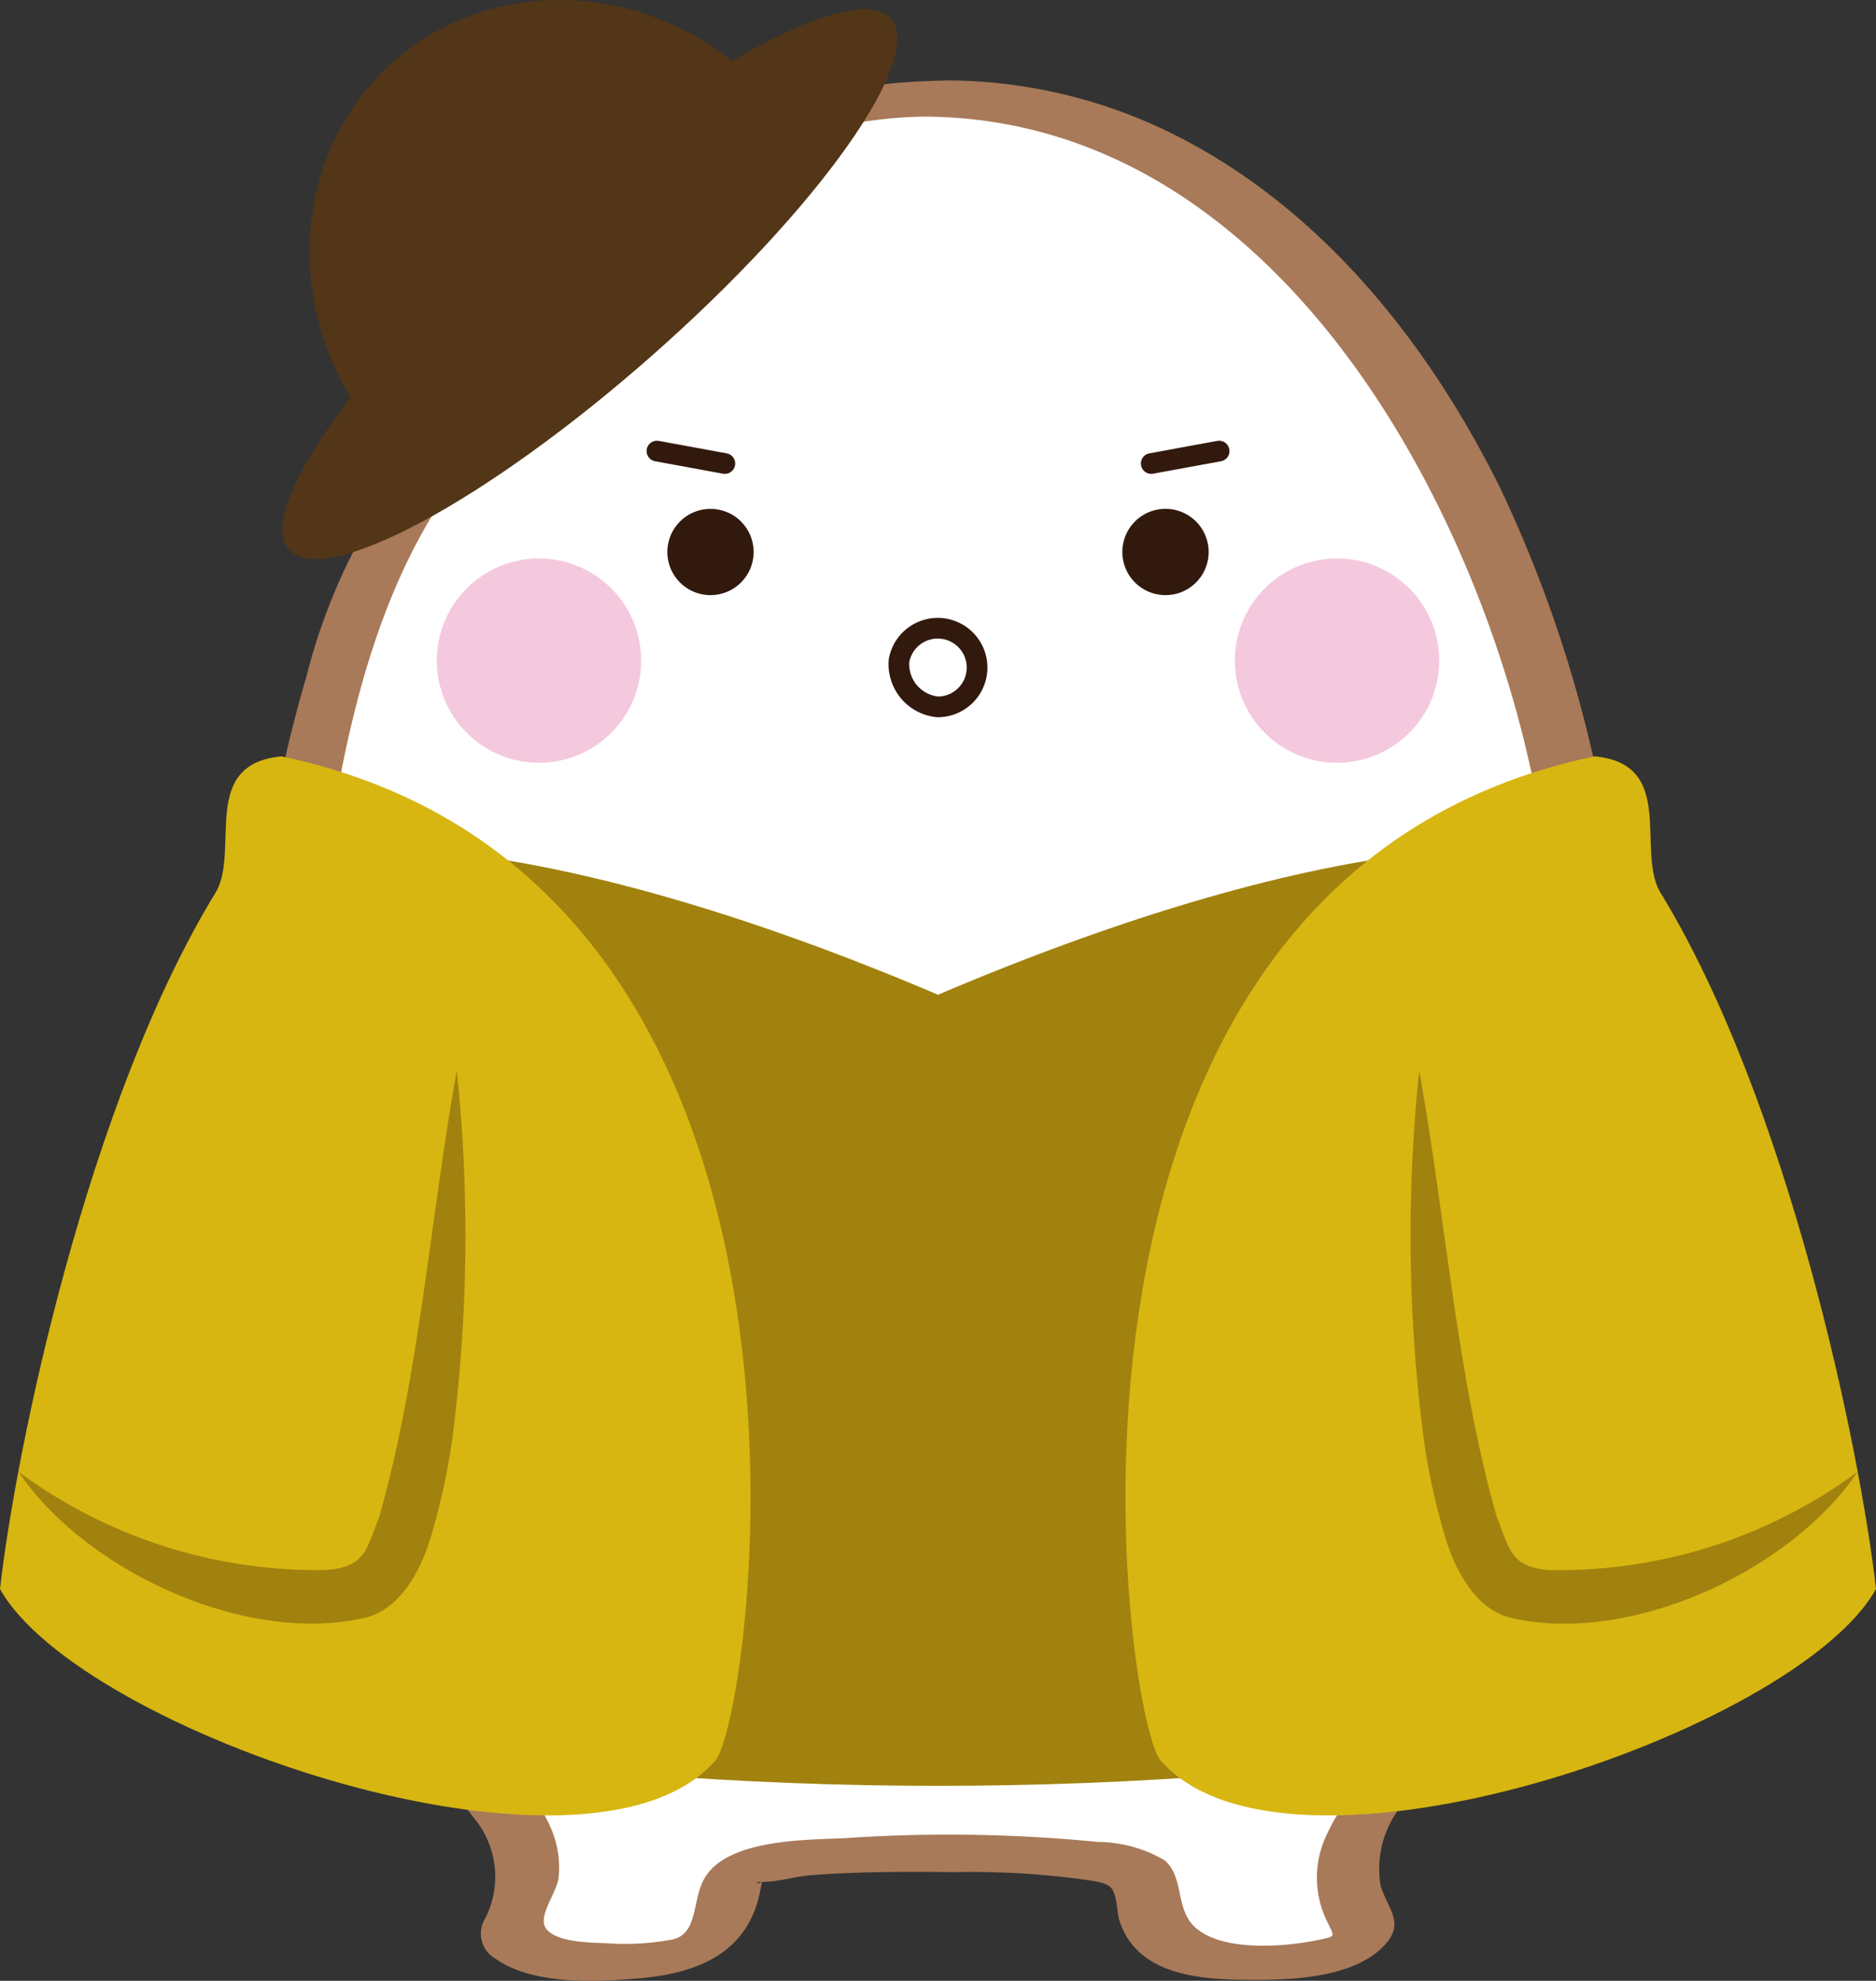
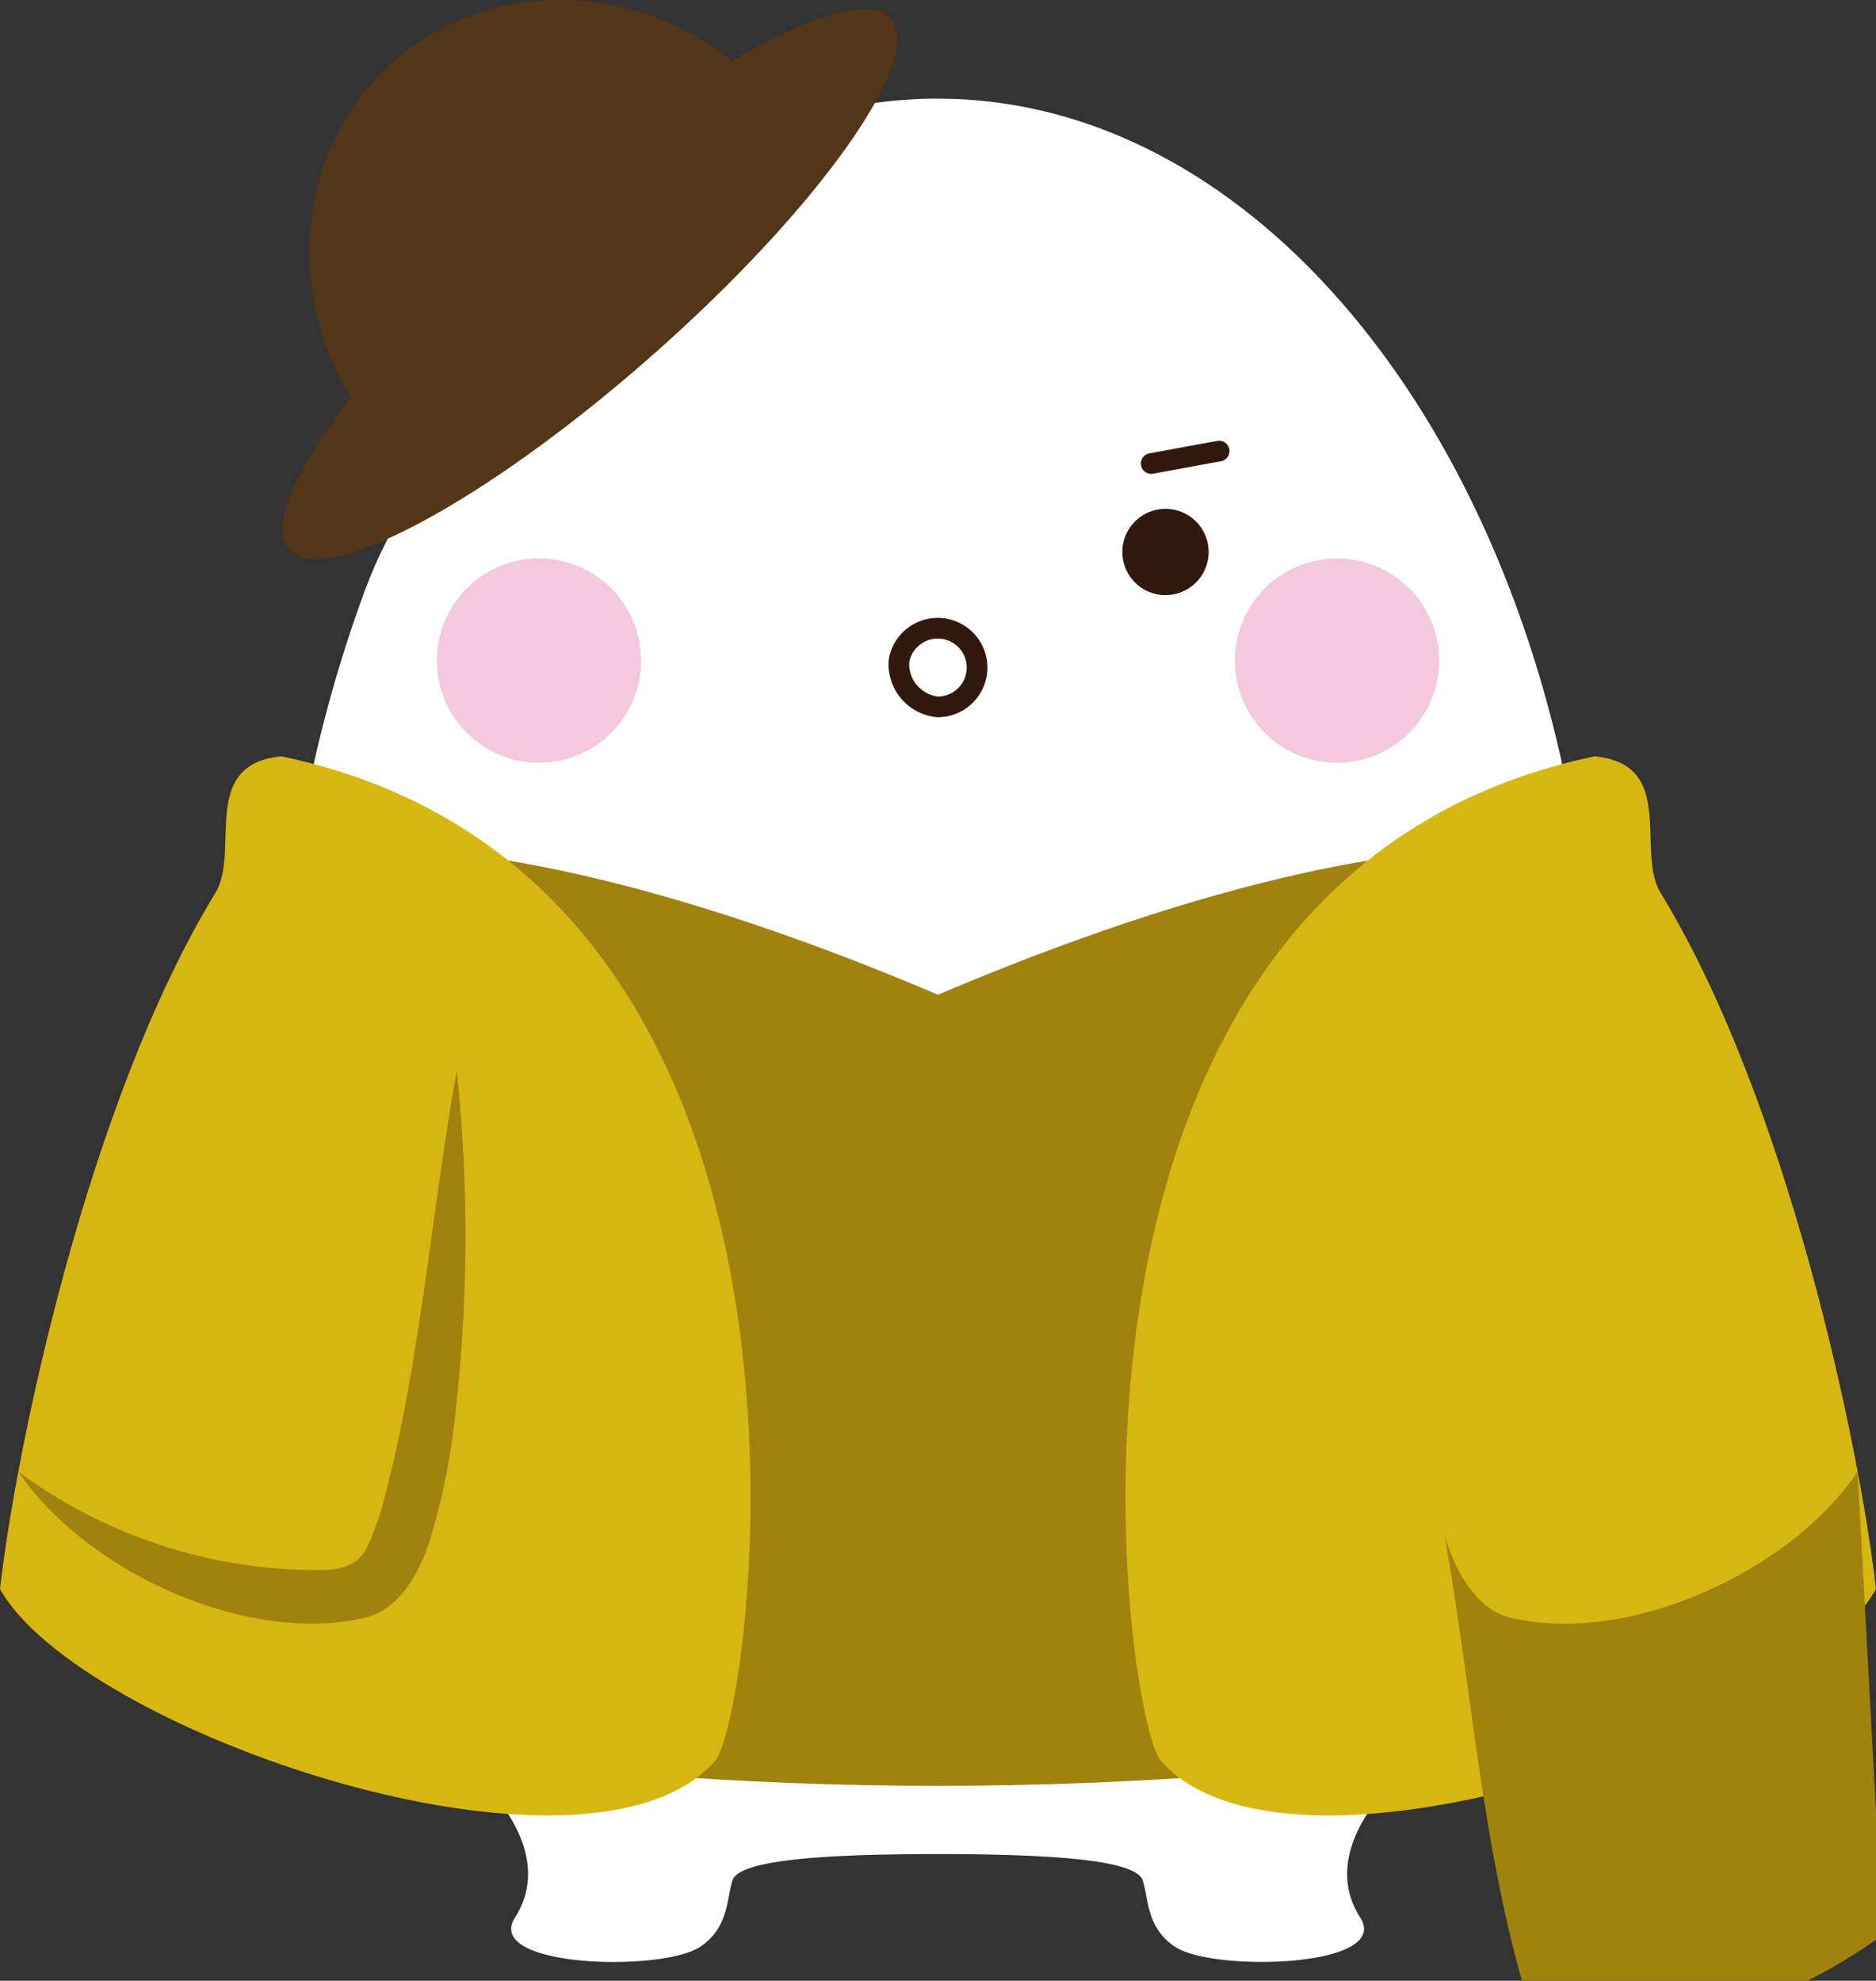
<svg xmlns="http://www.w3.org/2000/svg" width="85.868" height="90.668" viewBox="0 0 85.868 90.668">
  <rect x="0" y="0" width="85.868" height="90.668" fill="#333333" stroke="none" />
  <g id="Group_3349" data-name="Group 3349" transform="translate(0 0)">
    <path id="Path_6678" data-name="Path 6678" d="M768.175,332.484a21.169,21.169,0,0,0-7.491,1.381c-3.768,1.417-4.928,5.679-8.564,9-3.207,2.928-7.72,5.608-10.139,12.079a61.958,61.958,0,0,0-3.855,21.612c0,14.395,2.1,26.064,9.382,33.2.462.454,3.074,3.241,1.322,5.99-1.458,2.286,6.687,2.5,8.453,1.35,1.349-.872,1.233-2.258,1.507-3.064.326-.958,4.435-1.194,9.384-1.194s9.058.236,9.384,1.194c.274.807.158,2.193,1.507,3.064,1.766,1.146,9.911.936,8.453-1.35-1.752-2.749.86-5.536,1.322-5.99,7.28-7.134,9.382-18.8,9.382-33.2h0c0-24.339-13.453-44.069-30.05-44.069" transform="translate(-725.258 -327.971)" fill="#fff" />
-     <path id="Path_6679" data-name="Path 6679" d="M768.825,331.719c-3.675.042-8.094.644-11.049,3.028-2.786,2.246-4.243,5.729-6.906,8.124a64.489,64.489,0,0,0-6.555,6.053,27.141,27.141,0,0,0-4.934,10.117c-2.454,8.259-2.882,16.805-2.341,25.364.441,6.979,1.579,14.2,5.045,20.381a25.9,25.9,0,0,0,2.51,3.713c.772.943,1.714,1.743,2.44,2.721a4.2,4.2,0,0,1,.546,4.612,1.325,1.325,0,0,0,.46,1.857c1.719,1.213,4.593,1.073,6.576.9,2.6-.222,4.929-1.107,5.523-3.9.045-.217.082-.435.128-.652-.07.341-.524.128-.034.136.7.012,1.491-.239,2.2-.3,2.2-.175,4.412-.168,6.615-.146a38.1,38.1,0,0,1,5.807.325c.347.056,1.09.1,1.356.383.293.314.263,1.123.4,1.538.818,2.456,3.609,2.666,5.826,2.684,1.951.016,5.043-.05,6.412-1.716.8-.971-.034-1.633-.3-2.639a4.62,4.62,0,0,1,1.328-4.019,33.47,33.47,0,0,0,5.089-6.91c3.241-6.344,4.262-13.6,4.628-20.64.107-2.094.149-4.19.153-6.288l-1.957,1h0c.461,0,1.96-.266,1.957-1a59.209,59.209,0,0,0-5.7-26.036c-3.219-6.523-8-12.592-14.55-16.015a23.411,23.411,0,0,0-10.672-2.678c-.578,0-1.58.188-1.861.783-.272.573.232.869.778.874,14.969.108,24.124,15.586,27.344,28.417a62.515,62.515,0,0,1,1.833,14.993l1.957-1h0c-.462,0-1.954.265-1.954,1-.012,7.084-.4,14.337-2.475,21.157a30.106,30.106,0,0,1-3.878,8.315c-1.359,1.984-3.489,3.536-4.475,5.753a4.524,4.524,0,0,0,.016,3.98c.342.718.415.671-.375.838-1.531.323-4.484.579-5.716-.619-.868-.845-.456-2.3-1.367-3.033a6.159,6.159,0,0,0-3.048-.83,69.829,69.829,0,0,0-11.548-.173c-1.8.091-5.707.011-6.569,2.086-.415,1-.254,2.323-1.348,2.553a11.611,11.611,0,0,1-2.964.174c-.73-.036-2.211-.02-2.764-.607-.532-.564.455-1.686.523-2.414.25-2.633-1.735-4.286-3.283-6.07-4.06-4.685-5.978-10.787-6.97-16.808a78.571,78.571,0,0,1-.39-23.6c1.024-7.13,2.849-14.941,8.214-20.087,2.1-2.016,4.54-3.657,6.446-5.873,2.05-2.384,3.545-5.952,6.678-7.082a18.62,18.62,0,0,1,6.116-1.069c.579-.007,1.577-.182,1.861-.783.269-.566-.231-.88-.777-.874" transform="translate(-725.365 -328.034)" fill="#a87a59" />
-     <path id="Path_6680" data-name="Path 6680" d="M754.453,351.8a1.974,1.974,0,1,1,1.974,1.975,1.974,1.974,0,0,1-1.974-1.975" transform="translate(-723.906 -326.534)" fill="#32190e" />
    <path id="Path_6681" data-name="Path 6681" d="M744.708,356.6a4.676,4.676,0,1,1,4.676,4.676,4.676,4.676,0,0,1-4.676-4.676" transform="translate(-724.713 -326.361)" fill="#f4c8dd" />
-     <line id="Line_200" data-name="Line 200" x2="3.108" y2="0.57" transform="translate(30.069 20.647)" fill="none" stroke="#32190e" stroke-linecap="round" stroke-linejoin="round" stroke-width="0.947" />
    <path id="Path_6682" data-name="Path 6682" d="M764.245,356.406a1.8,1.8,0,1,1,1.767,2.115A1.965,1.965,0,0,1,764.245,356.406Z" transform="translate(-723.095 -326.165)" fill="none" stroke="#32190e" stroke-linecap="round" stroke-linejoin="round" stroke-width="0.947" />
    <path id="Path_6683" data-name="Path 6683" d="M806.051,400.292c-1.13,3.882-19.037,6.8-37.3,6.8s-36.169-2.918-37.3-6.8,11.206-36.136,11.206-36.136c7.83,0,17.656,3.126,26.094,6.725,8.438-3.6,18.264-6.725,26.094-6.725,0,0,12.336,32.246,11.206,36.136" transform="translate(-725.817 -325.348)" fill="#a1820e" />
    <path id="Path_6684" data-name="Path 6684" d="M777.636,351.8a1.975,1.975,0,1,0-1.974,1.975,1.974,1.974,0,0,0,1.974-1.975" transform="translate(-722.314 -326.534)" fill="#32190e" />
    <path id="Path_6685" data-name="Path 6685" d="M775.436,406.267c5.875,6.651,29.135-1.355,32.735-7.867-.721-6.365-4.005-22.332-9.912-31.95-1.042-1.937.76-5.817-2.972-6.161-26.957,5.678-21.588,44.014-19.851,45.978" transform="translate(-722.303 -325.669)" fill="#d7b611" />
-     <path id="Path_6686" data-name="Path 6686" d="M806.333,391.933c-3.063,4.545-10.432,7.969-15.888,6.684-1.726-.42-2.658-2.474-3.035-3.843a30.164,30.164,0,0,1-1.06-5.334,71.985,71.985,0,0,1-.084-15.86c1.219,6.756,1.7,13.916,3.548,20.422.6,1.489.621,2.292,2.424,2.434a23.036,23.036,0,0,0,14.095-4.5" transform="translate(-721.305 -324.568)" fill="#a1820e" />
+     <path id="Path_6686" data-name="Path 6686" d="M806.333,391.933c-3.063,4.545-10.432,7.969-15.888,6.684-1.726-.42-2.658-2.474-3.035-3.843c1.219,6.756,1.7,13.916,3.548,20.422.6,1.489.621,2.292,2.424,2.434a23.036,23.036,0,0,0,14.095-4.5" transform="translate(-721.305 -324.568)" fill="#a1820e" />
    <path id="Path_6687" data-name="Path 6687" d="M787.794,356.6a4.676,4.676,0,1,0-4.676,4.676,4.676,4.676,0,0,0,4.676-4.676" transform="translate(-721.919 -326.361)" fill="#f4c8dd" />
    <line id="Line_201" data-name="Line 201" x1="3.108" y2="0.57" transform="translate(52.694 20.647)" fill="none" stroke="#32190e" stroke-linecap="round" stroke-linejoin="round" stroke-width="0.947" />
    <path id="Path_6688" data-name="Path 6688" d="M758.978,406.267c-5.875,6.651-29.135-1.355-32.736-7.867.722-6.365,4.006-22.332,9.913-31.95,1.042-1.937-.76-5.817,2.972-6.161,26.956,5.678,21.587,44.014,19.851,45.978" transform="translate(-726.242 -325.669)" fill="#d7b611" />
    <path id="Path_6689" data-name="Path 6689" d="M727.019,391.933a23.049,23.049,0,0,0,14.095,4.5c1.8-.143,1.829-.946,2.424-2.435,1.849-6.507,2.329-13.665,3.548-20.422a71.989,71.989,0,0,1-.085,15.86,30.164,30.164,0,0,1-1.06,5.334c-.376,1.369-1.309,3.425-3.035,3.843-5.461,1.284-12.817-2.135-15.888-6.684" transform="translate(-726.178 -324.568)" fill="#a1820e" />
    <path id="Path_6690" data-name="Path 6690" d="M766.029,329.141c1.582,1.793-3.3,8.688-10.911,15.4s-15.057,10.7-16.639,8.9,3.3-8.687,10.91-15.4,15.059-10.7,16.641-8.9" transform="translate(-725.254 -328.283)" fill="#533617" />
    <path id="Path_6691" data-name="Path 6691" d="M742.651,348.488c-4.627-5.245-4.394-13.012.52-17.348s12.65-3.6,17.277,1.648Z" transform="translate(-725.158 -328.316)" fill="#533617" />
  </g>
</svg>